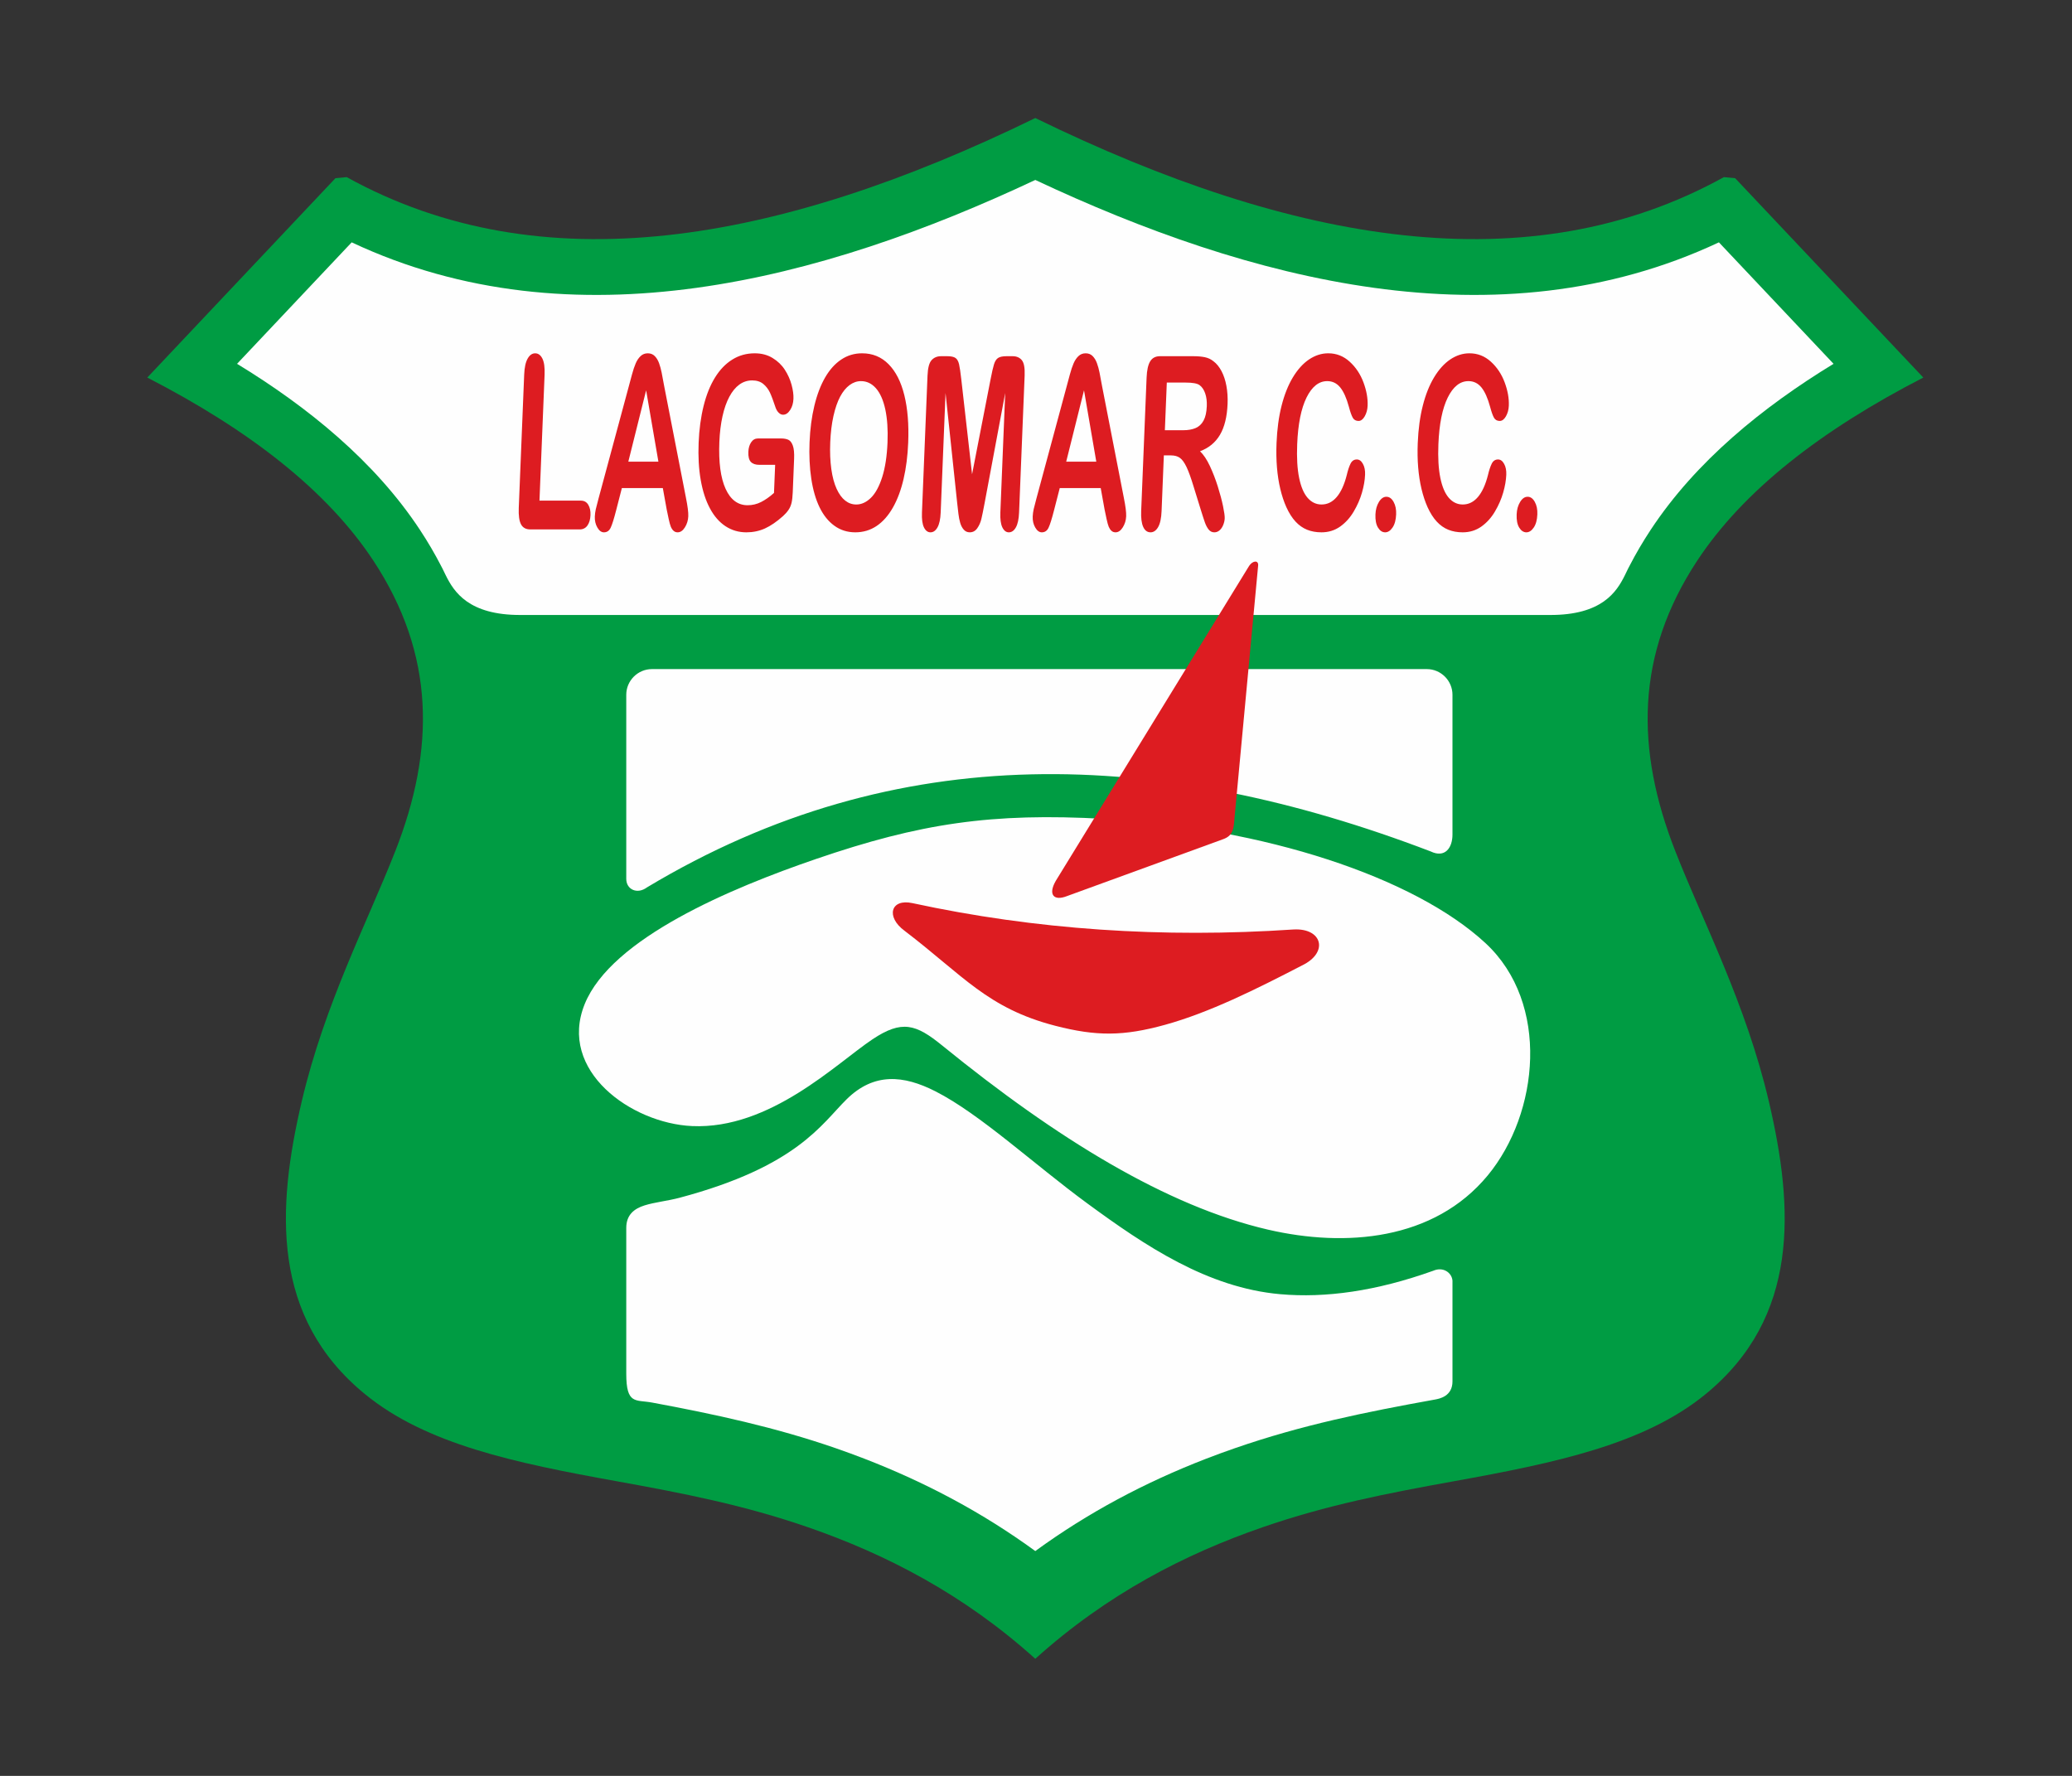
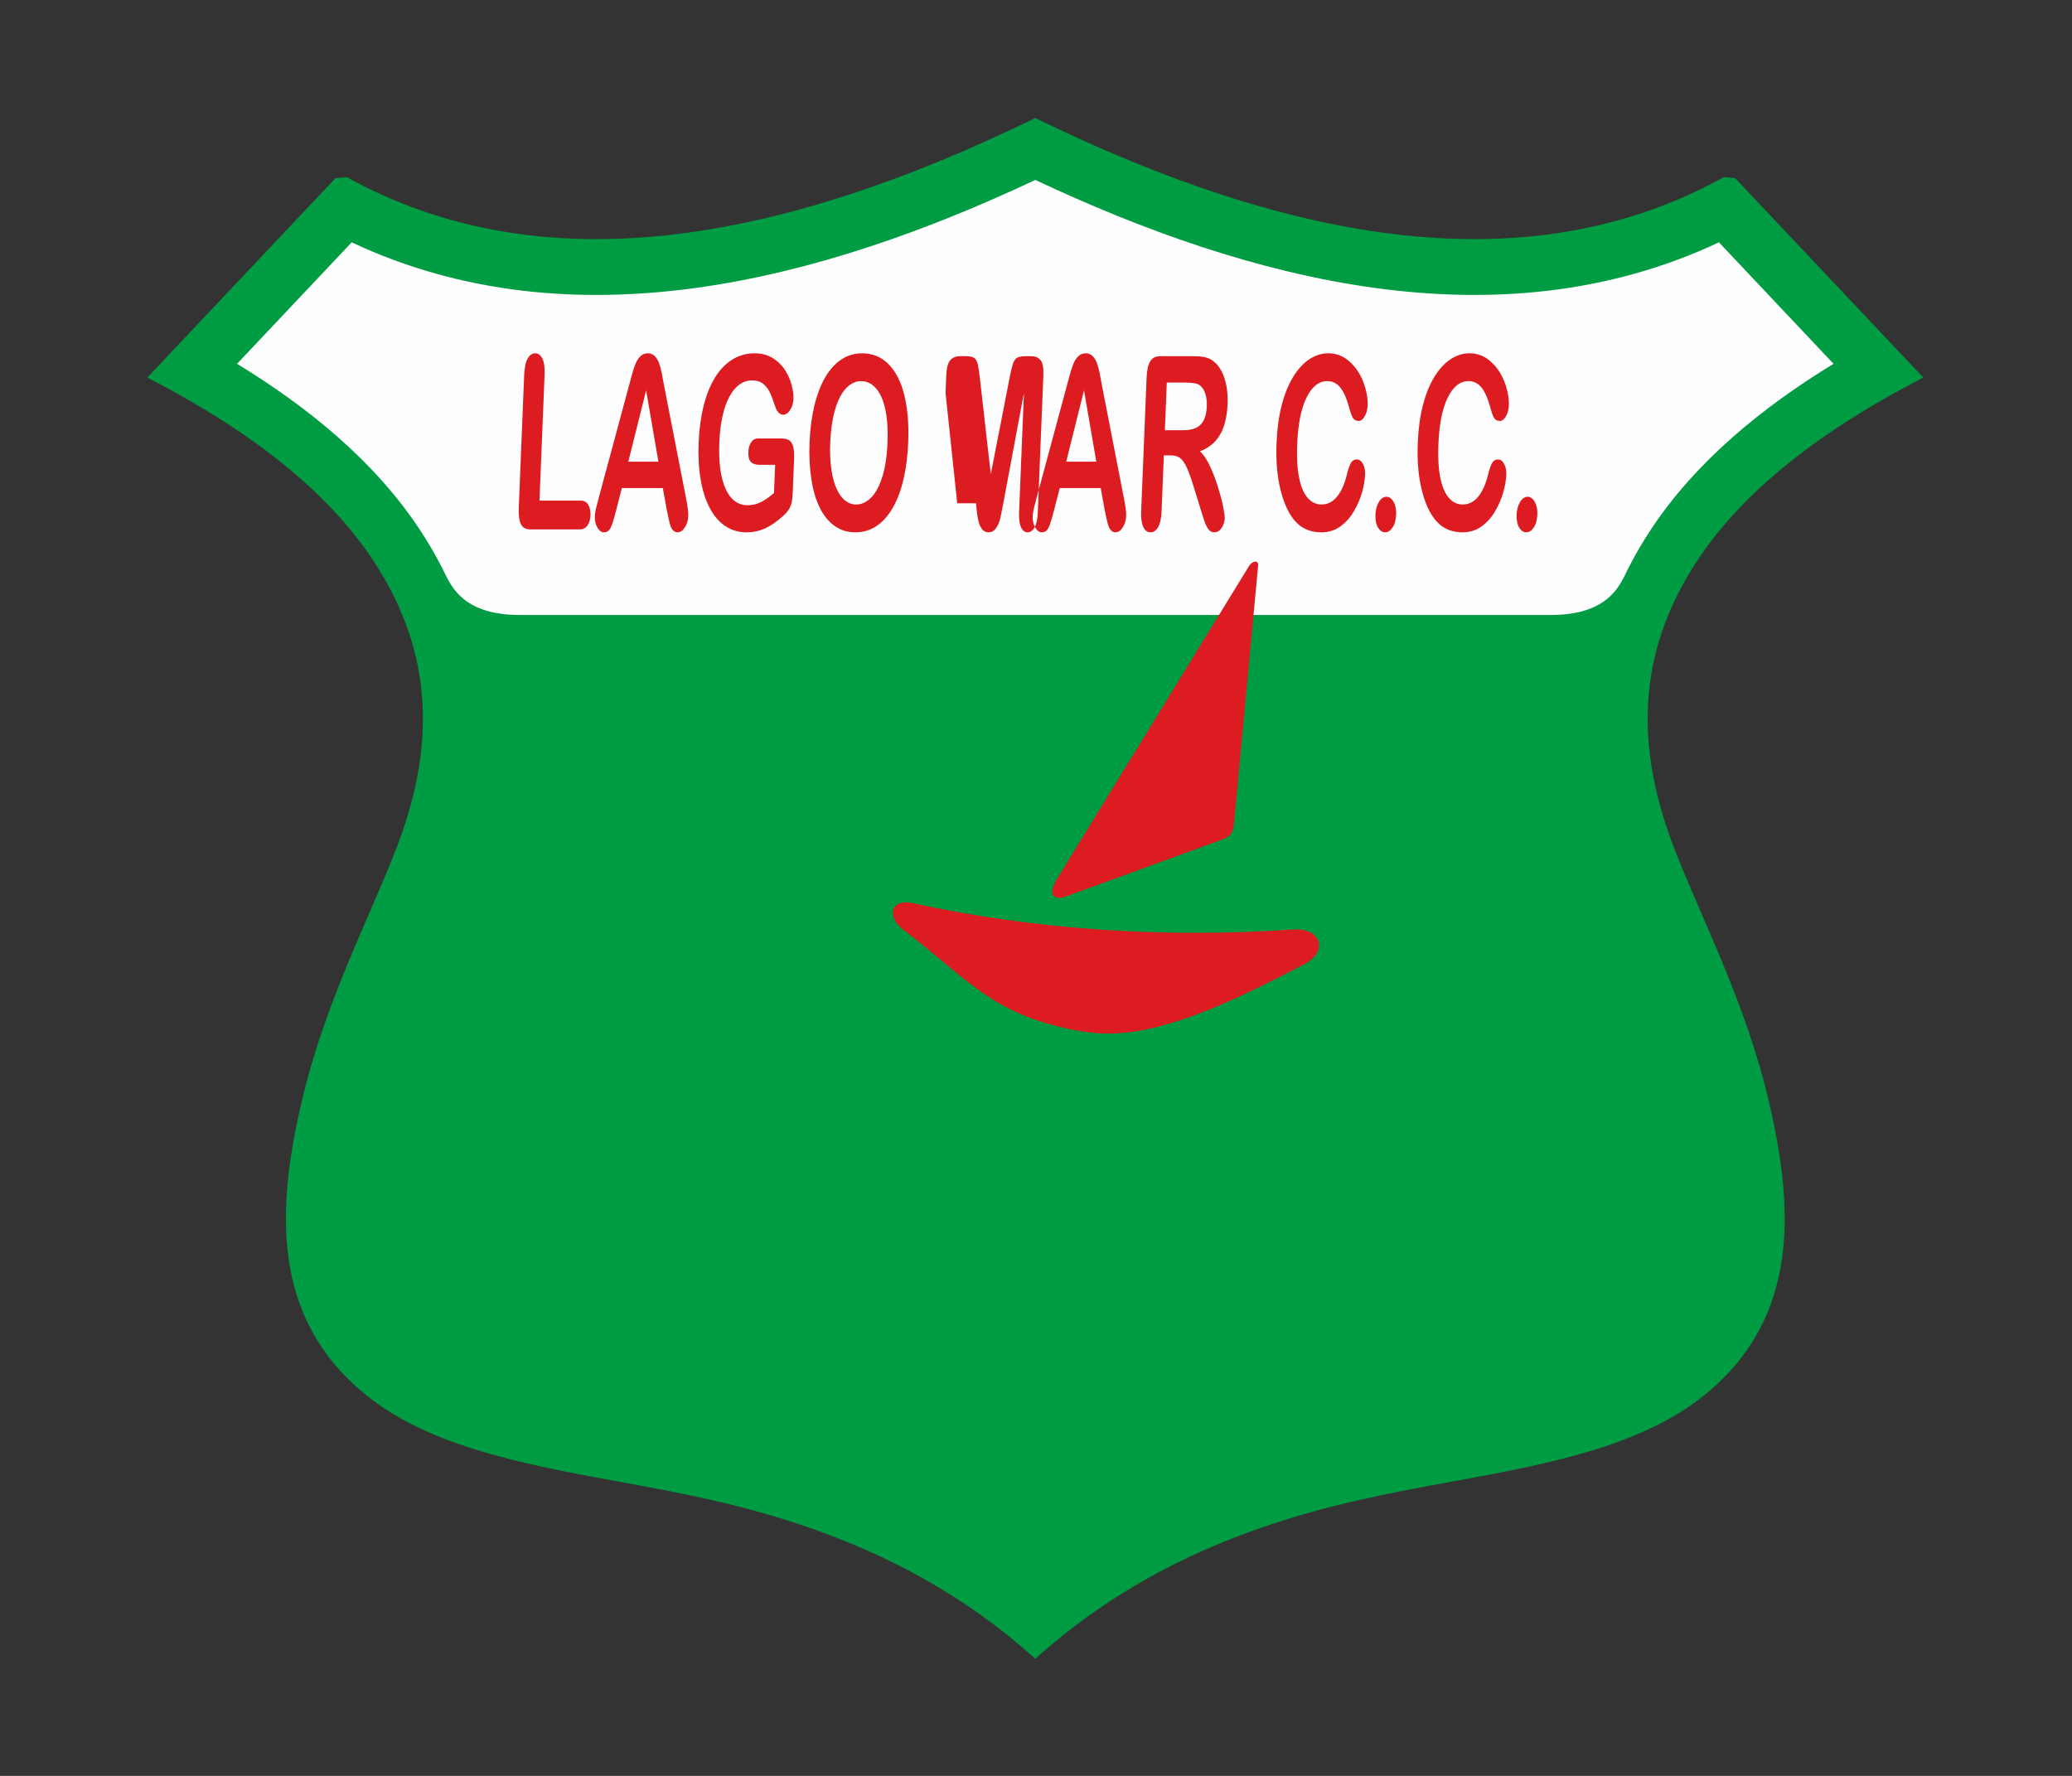
<svg xmlns="http://www.w3.org/2000/svg" xml:space="preserve" width="210mm" height="180mm" version="1.1" style="shape-rendering:geometricPrecision; text-rendering:geometricPrecision; image-rendering:optimizeQuality; fill-rule:evenodd; clip-rule:evenodd" viewBox="0 0 21000 18000">
  <rect x="0" y="0" width="21000" height="18000" fill="#333333" stroke="none" />
  <defs>
    <style type="text/css"> .fil1 {fill:#FEFEFE} .fil0 {fill:#009C43} .fil2 {fill:#DD1C21} </style>
  </defs>
  <g id="Capa_x0020_1">
    <g id="_2390217129184">
      <path class="fil0" d="M10492.87 16813.18c-731.13,-658.59 -1519.23,-1061.7 -2301.43,-1332.56 -653.35,-226.24 -1269.19,-345.83 -1942.76,-467.37 -1030.91,-186 -1928.06,-373.96 -2549.16,-882.26 -951.5,-778.64 -897.34,-1877.8 -641.16,-2968.2 232.11,-987.8 662.48,-1808.71 947.85,-2535.56 404.57,-1030.51 405.01,-1993.09 -222.6,-2945.2 -467.58,-709.26 -1253.27,-1320.92 -2290.74,-1855.22 635.65,-673.59 1271.28,-1347.19 1906.93,-2020.78l113.74 -10.72c1969.36,1087.89 4352.71,682.98 6979.33,-598.97 2626.62,1281.95 5009.97,1686.86 6979.33,598.97l113.74 10.72c635.65,673.59 1271.28,1347.19 1906.93,2020.78 -1037.47,534.3 -1823.16,1145.96 -2290.74,1855.22 -627.61,952.11 -627.17,1914.69 -222.6,2945.2 285.37,726.85 715.74,1547.76 947.85,2535.56 256.18,1090.4 310.34,2189.56 -641.16,2968.2 -621.1,508.3 -1518.25,696.26 -2549.16,882.26 -673.57,121.54 -1289.39,241.13 -1942.76,467.37 -782.2,270.88 -1570.3,673.97 -2301.43,1332.56z" />
      <path class="fil1" d="M10492.87 6233.35l5216.33 0c525.92,1.64 675.12,-233.41 758.45,-401.49 5.98,-12.48 12.05,-24.97 18.2,-37.44 10.68,-22.19 20.51,-42.55 30.38,-60.21 62.88,-121.93 133.93,-243.16 213.37,-363.67 457.91,-694.67 1134.54,-1244.38 1853.65,-1683 -387.26,-410.39 -774.54,-820.8 -1161.82,-1231.19 -2246.29,1055.1 -4765.13,384.96 -6928.56,-632.42 -2163.43,1017.38 -4682.27,1687.52 -6928.56,632.42 -387.28,410.39 -774.56,820.8 -1161.82,1231.19 719.11,438.62 1395.74,988.33 1853.65,1683 79.44,120.51 150.49,241.74 213.37,363.67 9.87,17.66 19.7,38.02 30.38,60.21 6.15,12.47 12.22,24.96 18.2,37.44 83.33,168.08 232.53,403.13 758.45,401.49l5216.33 0z" />
-       <path class="fil1" d="M12973.83 13117.51c-736.79,-65.62 -1368.25,-490.42 -1952.87,-919.32 -545.24,-400.05 -1086.09,-905.24 -1538.68,-1136.05 -326.23,-166.36 -625.03,-192.35 -901.68,80.01 -254.97,251.07 -500.66,680.78 -1695.17,998.65 -115.14,30.64 -249.32,44.41 -353.25,76.99 -105.74,33.19 -184.89,96.71 -184.89,227.45l0 1477.81c0,315.57 93.48,262.2 261.62,293.02 632.68,117.44 1246.51,249.77 1860.33,462.31 98.53,34.13 196.03,69.81 292.49,107.1 620.86,240.09 1198.23,547.06 1731.14,935.72 532.91,-388.66 1110.28,-695.63 1731.15,-935.72 96.45,-37.29 193.95,-72.97 292.48,-107.1 681.34,-235.93 1319.82,-365.28 2027.01,-492.87 43.39,-7.83 177.53,-31.94 177.53,-183.47l0 -1021.53c-6.64,-80.75 -94.35,-144.48 -195.07,-100.37 -575.92,205.96 -1090.26,278.48 -1552.14,237.37zm-4132.1 -2582.56c-363.53,242.73 -1036.7,914.7 -1827.98,878.68 -615.27,-27.97 -1360.72,-560.6 -1088.09,-1235.66 270.63,-669.98 1485.71,-1176.99 2343.2,-1470.97 1054.93,-361.68 1779.83,-471.18 2927.48,-406.85 1603.66,89.9 3133.5,585.66 3860.59,1260.45 654.31,607.26 542.22,1722.73 21.51,2353.23 -545.59,660.66 -1444.02,730.58 -2225.01,550.05 -1026.46,-237.31 -2139.75,-920.15 -3304.48,-1867.18 -265.46,-215.92 -407.41,-262.1 -707.22,-61.75zm-2494.44 -1626.73c0,107.55 110.84,160.04 210.19,86.03 2534.37,-1521.71 5200.67,-1411.61 7942.85,-364.21 145.27,69.88 220.71,-36.41 220.71,-171.38l0 -1416.49c0,-143.23 -117.16,-260.39 -260.39,-260.39l-7852.97 0c-143.23,0 -260.39,117.16 -260.39,260.39l0 1866.05z" />
-       <path class="fil2" d="M9168.09 9434.35c-192.36,-140.81 -141.97,-329 80.1,-280.36 1246.93,269.8 2535.11,356.09 3862.8,267.01 291.55,-15.66 357.96,234.27 84.53,364.92 -470.53,243.94 -938.99,477.08 -1386.02,600.86 -422.2,116.87 -697.64,118.01 -1114.82,10.15 -686.81,-177.53 -932.86,-509.53 -1526.59,-962.58zm1532.68 -506.59c-80.88,139.73 -20.56,206.7 110.35,155.99 529.09,-192.85 1058.23,-385.7 1587.32,-578.54 100.8,-36.66 105.54,-107.58 113.37,-212.83 79.89,-853.52 159.79,-1707.03 239.69,-2560.54 4.39,-57.2 -55.9,-49.71 -91.31,3.81 -653.14,1064.04 -1306.28,2128.08 -1959.42,3192.11zm-5181.22 -5131.28l-51.9 1277.9 419.37 0c33.28,0 58.39,13.88 75.09,41.67 16.94,28.21 24.3,63.36 22.58,105.45 -1.73,42.9 -11.96,78.04 -30.64,104.61 -18.65,26.56 -45.12,40.05 -78.87,40.05l-499.5 0c-44.94,0 -76.58,-17.17 -94.91,-51.49 -18.32,-34.33 -26.06,-89.91 -22.96,-166.34l54.92 -1351.85c2.9,-71.52 14.6,-125.48 34.84,-161.44 20.24,-35.96 45.69,-53.94 76.37,-53.94 30.9,0 55.39,17.57 73.2,53.13 17.81,35.54 25.36,89.9 22.41,162.25zm1238.12 1370.66l-39.81 -220.28 -415.09 0 -57.86 224.77c-22.58,87.86 -41.17,147.12 -55.96,177.78 -14.56,30.63 -37.3,46.18 -67.97,46.18 -25.9,0 -48.3,-16.36 -66.94,-49.05 -18.66,-32.7 -27.13,-69.88 -25.45,-111.16 0.98,-24.11 4.38,-49.03 9.91,-74.37 5.81,-25.75 14.84,-60.9 27.41,-106.67l307.31 -1139.37c8.94,-32.69 19.33,-71.91 31.63,-117.68 12.34,-46.19 25.06,-84.18 38.17,-114.42 13.13,-30.25 29.56,-54.77 49.6,-73.58 20.02,-18.79 44.18,-28.19 72.46,-28.19 29,0 52.64,9.4 71.13,28.19 18.49,18.81 32.96,42.92 43.65,72.35 10.7,29.41 19.4,61.29 26.09,95.22 6.7,33.92 15.32,79.27 25.4,135.66l220.75 1132.43c17.41,86.23 25.33,148.76 23.73,187.98 -1.64,40.47 -12.9,78.07 -34.01,111.99 -21.12,33.92 -45.81,50.67 -73.62,50.67 -16.17,0 -30,-4.9 -41.22,-15.13 -11.02,-9.81 -20.23,-23.3 -27.62,-40.45 -7.15,-17.17 -14.38,-43.73 -22,-78.88 -7.83,-35.56 -14.15,-67.03 -19.69,-93.99zm-389.6 -487.55l305.02 0 -124.44 -723.34 -180.58 723.34zm1680.23 -26.96l-13.66 336.32c-1.83,44.96 -5.88,80.52 -11.96,107.09 -6.32,26.96 -16.56,51.07 -31.22,72.33 -14.66,21.66 -33.11,42.5 -55.32,62.52 -63.9,57.22 -125.04,98.9 -183.17,125.46 -58.1,26.15 -120.95,39.24 -188.22,39.24 -78.45,0 -149.15,-20.85 -211.9,-62.13 -62.98,-41.67 -115.44,-101.76 -157.65,-181.03 -42.44,-78.88 -73.5,-174.51 -93.19,-286.9 -19.91,-112.78 -26.93,-238.24 -21.28,-377.18 5.54,-136.5 22.5,-261.15 50.63,-374.76 28.38,-113.19 66.99,-209.24 116.33,-288.51 49.09,-78.88 107.42,-139.37 175.21,-181.04 67.56,-42.09 143.04,-62.94 226.73,-62.94 68.71,0 128.93,15.94 180.43,47.41 51.73,31.47 93.14,71.11 124.01,118.91 31.11,47.83 53.78,98.5 68.48,152.03 14.47,53.54 20.86,100.95 19.17,142.62 -1.8,44.55 -13.1,82.56 -33.64,114.03 -20.55,31.86 -44.24,47.41 -71.33,47.41 -14.74,0 -28.77,-5.74 -42.07,-18 -13.3,-11.85 -24.04,-28.6 -32.45,-49.84 -22.89,-68.66 -42.17,-120.56 -58.34,-155.7 -16.41,-34.75 -38.97,-64.58 -67.74,-88.28 -28.96,-24.11 -66.77,-35.97 -113.12,-35.97 -47.79,0 -91.16,14.31 -129.86,42.5 -38.71,28.2 -72.48,69.48 -101.31,123.42 -28.79,53.54 -51.94,119.74 -69.37,197.79 -17.2,78.46 -27.86,165.12 -31.71,259.92 -8.38,205.98 12.79,364.13 63.2,475.29 50.41,110.74 124.93,166.32 223.13,166.32 47.78,0 93.14,-10.62 136.11,-32.28 42.72,-21.66 86.75,-52.32 131.4,-92.37l11.57 -284.84 -159.98 0c-38.51,0 -67.37,-9.81 -86.3,-29.82 -18.9,-20.04 -27.28,-53.96 -25.31,-102.18 1.56,-38.83 11.22,-71.52 28.65,-96.86 17.45,-25.73 40.32,-38.41 68.85,-38.41l234.63 0c28.77,0 53.09,4.51 72.71,13.07 19.6,9 34.98,28.62 45.86,58.87 11.13,30.24 15.45,76.01 13,136.49zm689.7 -1071.53c106.03,0 195.34,36.77 268.18,110.75 72.84,73.55 126.12,178.58 159.59,314.68 33.45,136.08 46.46,295.87 39.01,479.36 -5.51,135.67 -21.22,259.09 -47.13,369.85 -25.9,111.16 -61.67,207.19 -107.76,288.52 -46.09,81.31 -100.93,143.44 -164.96,186.75 -64.03,42.92 -136.01,64.58 -216.36,64.58 -79.87,0 -150.53,-22.07 -211.73,-66.62 -61.44,-44.14 -111.44,-106.66 -150.49,-187.16 -39.05,-80.52 -66.97,-177.36 -83.99,-290.97 -17.04,-113.22 -22.75,-235.81 -17.42,-367.4 5.49,-134.87 21.68,-258.27 48.85,-371.07 27.13,-112.39 63.6,-208.02 109.61,-287.29 45.75,-78.88 100.27,-139.37 163.3,-181.04 62.81,-42.09 133.31,-62.94 211.3,-62.94zm257.18 902.34c5.23,-128.32 -2.38,-239.9 -22.56,-334.28 -20.42,-94.01 -52,-165.12 -94.73,-213.74 -42.73,-48.24 -93.33,-72.35 -151.36,-72.35 -41.11,0 -79.93,13.49 -115.97,40.06 -36.28,26.97 -68.05,65.8 -95.33,116.87 -27.26,51.09 -49.9,116.48 -67.86,195.75 -17.73,79.69 -28.73,168.8 -32.75,267.69 -4.06,100.12 -0.34,190.02 10.89,270.94 11.45,80.51 29.43,147.53 53.9,200.65 24.47,53.13 53.52,92.79 86.93,118.93 33.62,26.57 70.9,39.64 112.25,39.64 53.03,0 102.46,-22.88 148.74,-68.24 46.07,-45.37 84.11,-115.66 114.37,-210.88 30.01,-94.8 47.84,-212.09 53.48,-351.04zm706.43 617.9l-118.4 -1118.11 -49.18 1211.29c-2.74,67.03 -13.58,117.29 -32.28,150.79 -18.72,33.53 -42.47,50.28 -70.99,50.28 -27.81,0 -49.96,-16.75 -66.2,-49.86 -16.27,-33.11 -23,-83.37 -20.25,-151.21l56.39 -1388.65c3.14,-76.84 16.87,-128.32 41.02,-155.3 24.37,-26.57 56.31,-40.06 95.54,-40.06l64.18 0c38.52,0 66.08,6.14 82.95,18 16.89,11.85 29.07,33.51 36.15,64.56 7.05,31.06 14.51,81.73 22.35,152.02l109.26 962.02 187.43 -962.02c13.54,-70.29 25.13,-120.96 34.71,-152.02 9.59,-31.05 23.3,-52.71 41.13,-64.56 17.83,-11.86 46.13,-18 84.65,-18l63.96 0c39.46,0 70.29,13.49 92.51,40.06 21.96,26.98 31.53,78.46 28.4,155.3l-56.41 1388.65c-2.72,67.03 -13.55,117.29 -32.28,150.79 -18.7,33.53 -42.69,50.28 -71.69,50.28 -27.34,0 -49.24,-16.75 -65.47,-50.28 -16.24,-33.5 -22.99,-83.76 -20.28,-150.79l49.21 -1211.29 -209.21 1118.11c-13.64,72.33 -24.37,125.87 -32.66,159.79 -7.99,33.51 -21.62,64.56 -40.82,92.35 -19.45,28.21 -44.98,42.11 -77.09,42.11 -24.24,0 -44.31,-9 -60.22,-26.98 -15.92,-17.98 -28.07,-40.86 -36.2,-68.65 -8.13,-28.21 -14.26,-58.84 -18.11,-92.76 -4.1,-33.93 -8.11,-69.49 -12.1,-105.86zm1494.13 65.8l-39.81 -220.28 -415.09 0 -57.86 224.77c-22.58,87.86 -41.16,147.12 -55.95,177.78 -14.57,30.63 -37.3,46.18 -67.98,46.18 -25.9,0 -48.3,-16.36 -66.93,-49.05 -18.66,-32.7 -27.13,-69.88 -25.45,-111.16 0.98,-24.11 4.37,-49.03 9.9,-74.37 5.81,-25.75 14.85,-60.9 27.41,-106.67l307.31 -1139.37c8.94,-32.69 19.34,-71.91 31.66,-117.68 12.32,-46.19 25.03,-84.18 38.16,-114.42 13.11,-30.25 29.56,-54.77 49.58,-73.58 20.02,-18.79 44.19,-28.19 72.47,-28.19 28.99,0 52.63,9.4 71.12,28.19 18.49,18.81 32.98,42.92 43.66,72.35 10.69,29.41 19.39,61.29 26.09,95.22 6.71,33.92 15.32,79.27 25.39,135.66l220.75 1132.43c17.41,86.23 25.34,148.76 23.73,187.98 -1.64,40.47 -12.9,78.07 -34.01,111.99 -21.11,33.92 -45.81,50.67 -73.62,50.67 -16.16,0 -29.99,-4.9 -41.22,-15.13 -11.02,-9.81 -20.22,-23.3 -27.62,-40.45 -7.15,-17.17 -14.37,-43.73 -21.98,-78.88 -7.83,-35.56 -14.17,-67.03 -19.71,-93.99zm-389.6 -487.55l305.02 0 -124.44 -723.34 -180.58 723.34zm1062.19 -63.75l-72.5 0 -22.89 563.15c-3.02,74.37 -14.73,128.72 -35.18,163.87 -20.44,35.15 -46.11,52.73 -76.54,52.73 -33.06,0 -58,-18.39 -74.56,-55.18 -16.57,-36.77 -23.43,-90.31 -20.55,-161.42l54.87 -1350.65c3.11,-76.43 15.33,-132 36.71,-166.32 21.37,-34.34 54.39,-51.51 98.84,-51.51l336.41 0c46.36,0 85.92,3.29 118.69,10.23 32.77,6.94 61.94,20.43 87.48,41.28 31.15,23.3 58.09,56.39 81.07,99.31 22.73,43.32 39.47,93.57 49.77,150.38 10.5,57.22 14.47,117.7 11.86,181.87 -5.32,130.76 -30.96,235.39 -77.18,313.85 -46.2,78.05 -113.59,133.63 -202.16,166.32 35.24,33.51 68.42,82.96 99.29,148.35 30.62,65.38 57.73,135.26 80.89,208.82 23.15,73.98 40.92,140.18 53.22,199.85 12.1,59.26 17.81,100.12 16.89,122.59 -0.93,22.88 -6.13,45.77 -15.62,68.67 -9.49,22.89 -21.87,40.87 -37.38,53.94 -15.26,13.07 -32.88,19.62 -52.39,19.62 -23.05,0 -42.16,-9.41 -57.33,-28.2 -14.92,-18.79 -27.51,-42.51 -37.77,-71.11 -10.24,-28.6 -23.96,-71.11 -41.2,-126.68l-73.35 -237.04c-26.19,-86.63 -50.13,-152.83 -71.58,-198.2 -21.7,-45.77 -44.2,-76.82 -67.77,-93.58 -23.33,-16.77 -53.42,-24.94 -90.04,-24.94zm148.38 -738.05l-190.91 0 -19.62 483.04 185.21 0c49.67,0 91.82,-7.36 126.4,-22.05 34.36,-14.72 61.31,-40.05 80.58,-75.62 19.28,-35.54 30.31,-84.59 32.82,-146.7 2,-49.05 -3.39,-91.95 -16.39,-129.14 -12.74,-37.2 -31.58,-64.99 -56.5,-83.36 -23.3,-17.59 -70.53,-26.17 -141.59,-26.17zm1818.56 933.81c-2.27,55.99 -12.59,116.47 -31.38,181.45 -18.56,64.97 -46.35,128.72 -83.37,191.26 -36.78,62.92 -82.84,113.61 -137.68,152.83 -55.07,38.83 -118.14,58.45 -189.22,58.45 -53.75,0 -102.37,-8.58 -145.87,-26.17 -43.28,-17.56 -82.34,-44.94 -116.73,-82.14 -34.39,-36.77 -65.69,-85.82 -93.42,-146.3 -24.64,-55.17 -45.2,-116.46 -61.45,-184.72 -16.24,-68.24 -27.52,-141.4 -33.9,-218.64 -6.36,-77.63 -7.77,-159.77 -4.25,-246.82 5.74,-141 22.78,-267.69 51.3,-379.24 28.34,-111.99 66.69,-207.6 114.37,-286.9 47.92,-79.27 102.44,-139.76 164.04,-181.45 61.57,-41.26 126.38,-62.11 194.14,-62.11 82.73,0 155.04,28.19 217.4,84.99 62.14,56.41 108.72,126.71 139.81,210.08 30.85,83.36 45.02,161.83 42,236.2 -1.66,40.86 -11.66,76.42 -29.58,107.89 -17.91,31.06 -38.76,46.58 -62.53,46.58 -26.39,0 -45.9,-11.03 -58.12,-32.28 -12.43,-21.66 -25.66,-58.84 -39.68,-111.57 -23.56,-87.05 -52.54,-152.02 -87.16,-195.34 -34.86,-42.92 -78.69,-64.58 -132.17,-64.58 -85.11,0 -154.89,55.58 -209.79,166.34 -54.92,111.16 -86.52,268.9 -94.82,473.24 -5.55,136.49 1.02,250.1 19.68,340.83 18.43,90.73 47.29,158.15 86.36,203.11 39.09,44.54 85.96,67.01 140.88,67.01 59.42,0 110.63,-25.34 153.81,-76.01 43.18,-50.67 77.1,-125.04 102.05,-223.54 10.65,-46.19 23.12,-83.79 37.39,-113.2 14.01,-29.01 35.54,-43.73 64.31,-43.73 24.72,0 45.28,14.72 61.66,44.54 16.41,29.43 23.69,66.2 21.92,109.94zm203.56 583.99c-28.77,0 -52.86,-15.94 -72.48,-47.82 -19.62,-31.87 -28.24,-76.83 -25.92,-134.05 1.98,-49.03 13.65,-90.72 35.05,-125.87 21.39,-35.13 46.84,-52.71 76.08,-52.71 29.25,0 53.51,17.17 72.77,51.9 19.28,34.73 27.79,76.82 25.77,126.68 -2.3,56.41 -14.32,100.95 -36.32,133.23 -21.99,32.28 -46.91,48.64 -74.95,48.64zm1227.62 -583.99c-2.28,55.99 -12.58,116.47 -31.39,181.45 -18.56,64.97 -46.35,128.72 -83.37,191.26 -36.77,62.92 -82.82,113.61 -137.66,152.83 -55.07,38.83 -118.16,58.45 -189.25,58.45 -53.73,0 -102.34,-8.58 -145.85,-26.17 -43.28,-17.56 -82.33,-44.94 -116.72,-82.14 -34.41,-36.77 -65.71,-85.82 -93.44,-146.3 -24.62,-55.17 -45.19,-116.46 -61.43,-184.72 -16.26,-68.24 -27.55,-141.4 -33.92,-218.64 -6.36,-77.63 -7.78,-159.77 -4.23,-246.82 5.72,-141 22.75,-267.69 51.3,-379.24 28.32,-111.99 66.67,-207.6 114.34,-286.9 47.92,-79.27 102.45,-139.76 164.04,-181.45 61.6,-41.26 126.39,-62.11 194.15,-62.11 82.73,0 155.04,28.19 217.39,84.99 62.15,56.41 108.75,126.71 139.84,210.08 30.83,83.36 45.01,161.83 41.99,236.2 -1.66,40.86 -11.67,76.42 -29.58,107.89 -17.92,31.06 -38.75,46.58 -62.52,46.58 -26.39,0 -45.92,-11.03 -58.13,-32.28 -12.43,-21.66 -25.65,-58.84 -39.69,-111.57 -23.56,-87.05 -52.54,-152.02 -87.14,-195.34 -34.88,-42.92 -78.71,-64.58 -132.18,-64.58 -85.12,0 -154.88,55.58 -209.78,166.34 -54.92,111.16 -86.54,268.9 -94.84,473.24 -5.53,136.49 1.02,250.1 19.67,340.83 18.44,90.73 47.32,158.15 86.39,203.11 39.07,44.54 85.95,67.01 140.85,67.01 59.45,0 110.63,-25.34 153.84,-76.01 43.16,-50.67 77.1,-125.04 102.02,-223.54 10.68,-46.19 23.15,-83.79 37.41,-113.2 14.02,-29.01 35.53,-43.73 64.3,-43.73 24.73,0 45.3,14.72 61.67,44.54 16.4,29.43 23.7,66.2 21.92,109.94zm203.55 583.99c-28.77,0 -52.85,-15.94 -72.47,-47.82 -19.62,-31.87 -28.26,-76.83 -25.94,-134.05 2,-49.03 13.66,-90.72 35.08,-125.87 21.39,-35.13 46.82,-52.71 76.06,-52.71 29.24,0 53.53,17.17 72.79,51.9 19.28,34.73 27.79,76.82 25.75,126.68 -2.28,56.41 -14.32,100.95 -36.32,133.23 -21.98,32.28 -46.9,48.64 -74.95,48.64z" />
+       <path class="fil2" d="M9168.09 9434.35c-192.36,-140.81 -141.97,-329 80.1,-280.36 1246.93,269.8 2535.11,356.09 3862.8,267.01 291.55,-15.66 357.96,234.27 84.53,364.92 -470.53,243.94 -938.99,477.08 -1386.02,600.86 -422.2,116.87 -697.64,118.01 -1114.82,10.15 -686.81,-177.53 -932.86,-509.53 -1526.59,-962.58zm1532.68 -506.59c-80.88,139.73 -20.56,206.7 110.35,155.99 529.09,-192.85 1058.23,-385.7 1587.32,-578.54 100.8,-36.66 105.54,-107.58 113.37,-212.83 79.89,-853.52 159.79,-1707.03 239.69,-2560.54 4.39,-57.2 -55.9,-49.71 -91.31,3.81 -653.14,1064.04 -1306.28,2128.08 -1959.42,3192.11zm-5181.22 -5131.28l-51.9 1277.9 419.37 0c33.28,0 58.39,13.88 75.09,41.67 16.94,28.21 24.3,63.36 22.58,105.45 -1.73,42.9 -11.96,78.04 -30.64,104.61 -18.65,26.56 -45.12,40.05 -78.87,40.05l-499.5 0c-44.94,0 -76.58,-17.17 -94.91,-51.49 -18.32,-34.33 -26.06,-89.91 -22.96,-166.34l54.92 -1351.85c2.9,-71.52 14.6,-125.48 34.84,-161.44 20.24,-35.96 45.69,-53.94 76.37,-53.94 30.9,0 55.39,17.57 73.2,53.13 17.81,35.54 25.36,89.9 22.41,162.25zm1238.12 1370.66l-39.81 -220.28 -415.09 0 -57.86 224.77c-22.58,87.86 -41.17,147.12 -55.96,177.78 -14.56,30.63 -37.3,46.18 -67.97,46.18 -25.9,0 -48.3,-16.36 -66.94,-49.05 -18.66,-32.7 -27.13,-69.88 -25.45,-111.16 0.98,-24.11 4.38,-49.03 9.91,-74.37 5.81,-25.75 14.84,-60.9 27.41,-106.67l307.31 -1139.37c8.94,-32.69 19.33,-71.91 31.63,-117.68 12.34,-46.19 25.06,-84.18 38.17,-114.42 13.13,-30.25 29.56,-54.77 49.6,-73.58 20.02,-18.79 44.18,-28.19 72.46,-28.19 29,0 52.64,9.4 71.13,28.19 18.49,18.81 32.96,42.92 43.65,72.35 10.7,29.41 19.4,61.29 26.09,95.22 6.7,33.92 15.32,79.27 25.4,135.66l220.75 1132.43c17.41,86.23 25.33,148.76 23.73,187.98 -1.64,40.47 -12.9,78.07 -34.01,111.99 -21.12,33.92 -45.81,50.67 -73.62,50.67 -16.17,0 -30,-4.9 -41.22,-15.13 -11.02,-9.81 -20.23,-23.3 -27.62,-40.45 -7.15,-17.17 -14.38,-43.73 -22,-78.88 -7.83,-35.56 -14.15,-67.03 -19.69,-93.99zm-389.6 -487.55l305.02 0 -124.44 -723.34 -180.58 723.34zm1680.23 -26.96l-13.66 336.32c-1.83,44.96 -5.88,80.52 -11.96,107.09 -6.32,26.96 -16.56,51.07 -31.22,72.33 -14.66,21.66 -33.11,42.5 -55.32,62.52 -63.9,57.22 -125.04,98.9 -183.17,125.46 -58.1,26.15 -120.95,39.24 -188.22,39.24 -78.45,0 -149.15,-20.85 -211.9,-62.13 -62.98,-41.67 -115.44,-101.76 -157.65,-181.03 -42.44,-78.88 -73.5,-174.51 -93.19,-286.9 -19.91,-112.78 -26.93,-238.24 -21.28,-377.18 5.54,-136.5 22.5,-261.15 50.63,-374.76 28.38,-113.19 66.99,-209.24 116.33,-288.51 49.09,-78.88 107.42,-139.37 175.21,-181.04 67.56,-42.09 143.04,-62.94 226.73,-62.94 68.71,0 128.93,15.94 180.43,47.41 51.73,31.47 93.14,71.11 124.01,118.91 31.11,47.83 53.78,98.5 68.48,152.03 14.47,53.54 20.86,100.95 19.17,142.62 -1.8,44.55 -13.1,82.56 -33.64,114.03 -20.55,31.86 -44.24,47.41 -71.33,47.41 -14.74,0 -28.77,-5.74 -42.07,-18 -13.3,-11.85 -24.04,-28.6 -32.45,-49.84 -22.89,-68.66 -42.17,-120.56 -58.34,-155.7 -16.41,-34.75 -38.97,-64.58 -67.74,-88.28 -28.96,-24.11 -66.77,-35.97 -113.12,-35.97 -47.79,0 -91.16,14.31 -129.86,42.5 -38.71,28.2 -72.48,69.48 -101.31,123.42 -28.79,53.54 -51.94,119.74 -69.37,197.79 -17.2,78.46 -27.86,165.12 -31.71,259.92 -8.38,205.98 12.79,364.13 63.2,475.29 50.41,110.74 124.93,166.32 223.13,166.32 47.78,0 93.14,-10.62 136.11,-32.28 42.72,-21.66 86.75,-52.32 131.4,-92.37l11.57 -284.84 -159.98 0c-38.51,0 -67.37,-9.81 -86.3,-29.82 -18.9,-20.04 -27.28,-53.96 -25.31,-102.18 1.56,-38.83 11.22,-71.52 28.65,-96.86 17.45,-25.73 40.32,-38.41 68.85,-38.41l234.63 0c28.77,0 53.09,4.51 72.71,13.07 19.6,9 34.98,28.62 45.86,58.87 11.13,30.24 15.45,76.01 13,136.49zm689.7 -1071.53c106.03,0 195.34,36.77 268.18,110.75 72.84,73.55 126.12,178.58 159.59,314.68 33.45,136.08 46.46,295.87 39.01,479.36 -5.51,135.67 -21.22,259.09 -47.13,369.85 -25.9,111.16 -61.67,207.19 -107.76,288.52 -46.09,81.31 -100.93,143.44 -164.96,186.75 -64.03,42.92 -136.01,64.58 -216.36,64.58 -79.87,0 -150.53,-22.07 -211.73,-66.62 -61.44,-44.14 -111.44,-106.66 -150.49,-187.16 -39.05,-80.52 -66.97,-177.36 -83.99,-290.97 -17.04,-113.22 -22.75,-235.81 -17.42,-367.4 5.49,-134.87 21.68,-258.27 48.85,-371.07 27.13,-112.39 63.6,-208.02 109.61,-287.29 45.75,-78.88 100.27,-139.37 163.3,-181.04 62.81,-42.09 133.31,-62.94 211.3,-62.94zm257.18 902.34c5.23,-128.32 -2.38,-239.9 -22.56,-334.28 -20.42,-94.01 -52,-165.12 -94.73,-213.74 -42.73,-48.24 -93.33,-72.35 -151.36,-72.35 -41.11,0 -79.93,13.49 -115.97,40.06 -36.28,26.97 -68.05,65.8 -95.33,116.87 -27.26,51.09 -49.9,116.48 -67.86,195.75 -17.73,79.69 -28.73,168.8 -32.75,267.69 -4.06,100.12 -0.34,190.02 10.89,270.94 11.45,80.51 29.43,147.53 53.9,200.65 24.47,53.13 53.52,92.79 86.93,118.93 33.62,26.57 70.9,39.64 112.25,39.64 53.03,0 102.46,-22.88 148.74,-68.24 46.07,-45.37 84.11,-115.66 114.37,-210.88 30.01,-94.8 47.84,-212.09 53.48,-351.04zm706.43 617.9l-118.4 -1118.11 -49.18 1211.29l56.39 -1388.65c3.14,-76.84 16.87,-128.32 41.02,-155.3 24.37,-26.57 56.31,-40.06 95.54,-40.06l64.18 0c38.52,0 66.08,6.14 82.95,18 16.89,11.85 29.07,33.51 36.15,64.56 7.05,31.06 14.51,81.73 22.35,152.02l109.26 962.02 187.43 -962.02c13.54,-70.29 25.13,-120.96 34.71,-152.02 9.59,-31.05 23.3,-52.71 41.13,-64.56 17.83,-11.86 46.13,-18 84.65,-18l63.96 0c39.46,0 70.29,13.49 92.51,40.06 21.96,26.98 31.53,78.46 28.4,155.3l-56.41 1388.65c-2.72,67.03 -13.55,117.29 -32.28,150.79 -18.7,33.53 -42.69,50.28 -71.69,50.28 -27.34,0 -49.24,-16.75 -65.47,-50.28 -16.24,-33.5 -22.99,-83.76 -20.28,-150.79l49.21 -1211.29 -209.21 1118.11c-13.64,72.33 -24.37,125.87 -32.66,159.79 -7.99,33.51 -21.62,64.56 -40.82,92.35 -19.45,28.21 -44.98,42.11 -77.09,42.11 -24.24,0 -44.31,-9 -60.22,-26.98 -15.92,-17.98 -28.07,-40.86 -36.2,-68.65 -8.13,-28.21 -14.26,-58.84 -18.11,-92.76 -4.1,-33.93 -8.11,-69.49 -12.1,-105.86zm1494.13 65.8l-39.81 -220.28 -415.09 0 -57.86 224.77c-22.58,87.86 -41.16,147.12 -55.95,177.78 -14.57,30.63 -37.3,46.18 -67.98,46.18 -25.9,0 -48.3,-16.36 -66.93,-49.05 -18.66,-32.7 -27.13,-69.88 -25.45,-111.16 0.98,-24.11 4.37,-49.03 9.9,-74.37 5.81,-25.75 14.85,-60.9 27.41,-106.67l307.31 -1139.37c8.94,-32.69 19.34,-71.91 31.66,-117.68 12.32,-46.19 25.03,-84.18 38.16,-114.42 13.11,-30.25 29.56,-54.77 49.58,-73.58 20.02,-18.79 44.19,-28.19 72.47,-28.19 28.99,0 52.63,9.4 71.12,28.19 18.49,18.81 32.98,42.92 43.66,72.35 10.69,29.41 19.39,61.29 26.09,95.22 6.71,33.92 15.32,79.27 25.39,135.66l220.75 1132.43c17.41,86.23 25.34,148.76 23.73,187.98 -1.64,40.47 -12.9,78.07 -34.01,111.99 -21.11,33.92 -45.81,50.67 -73.62,50.67 -16.16,0 -29.99,-4.9 -41.22,-15.13 -11.02,-9.81 -20.22,-23.3 -27.62,-40.45 -7.15,-17.17 -14.37,-43.73 -21.98,-78.88 -7.83,-35.56 -14.17,-67.03 -19.71,-93.99zm-389.6 -487.55l305.02 0 -124.44 -723.34 -180.58 723.34zm1062.19 -63.75l-72.5 0 -22.89 563.15c-3.02,74.37 -14.73,128.72 -35.18,163.87 -20.44,35.15 -46.11,52.73 -76.54,52.73 -33.06,0 -58,-18.39 -74.56,-55.18 -16.57,-36.77 -23.43,-90.31 -20.55,-161.42l54.87 -1350.65c3.11,-76.43 15.33,-132 36.71,-166.32 21.37,-34.34 54.39,-51.51 98.84,-51.51l336.41 0c46.36,0 85.92,3.29 118.69,10.23 32.77,6.94 61.94,20.43 87.48,41.28 31.15,23.3 58.09,56.39 81.07,99.31 22.73,43.32 39.47,93.57 49.77,150.38 10.5,57.22 14.47,117.7 11.86,181.87 -5.32,130.76 -30.96,235.39 -77.18,313.85 -46.2,78.05 -113.59,133.63 -202.16,166.32 35.24,33.51 68.42,82.96 99.29,148.35 30.62,65.38 57.73,135.26 80.89,208.82 23.15,73.98 40.92,140.18 53.22,199.85 12.1,59.26 17.81,100.12 16.89,122.59 -0.93,22.88 -6.13,45.77 -15.62,68.67 -9.49,22.89 -21.87,40.87 -37.38,53.94 -15.26,13.07 -32.88,19.62 -52.39,19.62 -23.05,0 -42.16,-9.41 -57.33,-28.2 -14.92,-18.79 -27.51,-42.51 -37.77,-71.11 -10.24,-28.6 -23.96,-71.11 -41.2,-126.68l-73.35 -237.04c-26.19,-86.63 -50.13,-152.83 -71.58,-198.2 -21.7,-45.77 -44.2,-76.82 -67.77,-93.58 -23.33,-16.77 -53.42,-24.94 -90.04,-24.94zm148.38 -738.05l-190.91 0 -19.62 483.04 185.21 0c49.67,0 91.82,-7.36 126.4,-22.05 34.36,-14.72 61.31,-40.05 80.58,-75.62 19.28,-35.54 30.31,-84.59 32.82,-146.7 2,-49.05 -3.39,-91.95 -16.39,-129.14 -12.74,-37.2 -31.58,-64.99 -56.5,-83.36 -23.3,-17.59 -70.53,-26.17 -141.59,-26.17zm1818.56 933.81c-2.27,55.99 -12.59,116.47 -31.38,181.45 -18.56,64.97 -46.35,128.72 -83.37,191.26 -36.78,62.92 -82.84,113.61 -137.68,152.83 -55.07,38.83 -118.14,58.45 -189.22,58.45 -53.75,0 -102.37,-8.58 -145.87,-26.17 -43.28,-17.56 -82.34,-44.94 -116.73,-82.14 -34.39,-36.77 -65.69,-85.82 -93.42,-146.3 -24.64,-55.17 -45.2,-116.46 -61.45,-184.72 -16.24,-68.24 -27.52,-141.4 -33.9,-218.64 -6.36,-77.63 -7.77,-159.77 -4.25,-246.82 5.74,-141 22.78,-267.69 51.3,-379.24 28.34,-111.99 66.69,-207.6 114.37,-286.9 47.92,-79.27 102.44,-139.76 164.04,-181.45 61.57,-41.26 126.38,-62.11 194.14,-62.11 82.73,0 155.04,28.19 217.4,84.99 62.14,56.41 108.72,126.71 139.81,210.08 30.85,83.36 45.02,161.83 42,236.2 -1.66,40.86 -11.66,76.42 -29.58,107.89 -17.91,31.06 -38.76,46.58 -62.53,46.58 -26.39,0 -45.9,-11.03 -58.12,-32.28 -12.43,-21.66 -25.66,-58.84 -39.68,-111.57 -23.56,-87.05 -52.54,-152.02 -87.16,-195.34 -34.86,-42.92 -78.69,-64.58 -132.17,-64.58 -85.11,0 -154.89,55.58 -209.79,166.34 -54.92,111.16 -86.52,268.9 -94.82,473.24 -5.55,136.49 1.02,250.1 19.68,340.83 18.43,90.73 47.29,158.15 86.36,203.11 39.09,44.54 85.96,67.01 140.88,67.01 59.42,0 110.63,-25.34 153.81,-76.01 43.18,-50.67 77.1,-125.04 102.05,-223.54 10.65,-46.19 23.12,-83.79 37.39,-113.2 14.01,-29.01 35.54,-43.73 64.31,-43.73 24.72,0 45.28,14.72 61.66,44.54 16.41,29.43 23.69,66.2 21.92,109.94zm203.56 583.99c-28.77,0 -52.86,-15.94 -72.48,-47.82 -19.62,-31.87 -28.24,-76.83 -25.92,-134.05 1.98,-49.03 13.65,-90.72 35.05,-125.87 21.39,-35.13 46.84,-52.71 76.08,-52.71 29.25,0 53.51,17.17 72.77,51.9 19.28,34.73 27.79,76.82 25.77,126.68 -2.3,56.41 -14.32,100.95 -36.32,133.23 -21.99,32.28 -46.91,48.64 -74.95,48.64zm1227.62 -583.99c-2.28,55.99 -12.58,116.47 -31.39,181.45 -18.56,64.97 -46.35,128.72 -83.37,191.26 -36.77,62.92 -82.82,113.61 -137.66,152.83 -55.07,38.83 -118.16,58.45 -189.25,58.45 -53.73,0 -102.34,-8.58 -145.85,-26.17 -43.28,-17.56 -82.33,-44.94 -116.72,-82.14 -34.41,-36.77 -65.71,-85.82 -93.44,-146.3 -24.62,-55.17 -45.19,-116.46 -61.43,-184.72 -16.26,-68.24 -27.55,-141.4 -33.92,-218.64 -6.36,-77.63 -7.78,-159.77 -4.23,-246.82 5.72,-141 22.75,-267.69 51.3,-379.24 28.32,-111.99 66.67,-207.6 114.34,-286.9 47.92,-79.27 102.45,-139.76 164.04,-181.45 61.6,-41.26 126.39,-62.11 194.15,-62.11 82.73,0 155.04,28.19 217.39,84.99 62.15,56.41 108.75,126.71 139.84,210.08 30.83,83.36 45.01,161.83 41.99,236.2 -1.66,40.86 -11.67,76.42 -29.58,107.89 -17.92,31.06 -38.75,46.58 -62.52,46.58 -26.39,0 -45.92,-11.03 -58.13,-32.28 -12.43,-21.66 -25.65,-58.84 -39.69,-111.57 -23.56,-87.05 -52.54,-152.02 -87.14,-195.34 -34.88,-42.92 -78.71,-64.58 -132.18,-64.58 -85.12,0 -154.88,55.58 -209.78,166.34 -54.92,111.16 -86.54,268.9 -94.84,473.24 -5.53,136.49 1.02,250.1 19.67,340.83 18.44,90.73 47.32,158.15 86.39,203.11 39.07,44.54 85.95,67.01 140.85,67.01 59.45,0 110.63,-25.34 153.84,-76.01 43.16,-50.67 77.1,-125.04 102.02,-223.54 10.68,-46.19 23.15,-83.79 37.41,-113.2 14.02,-29.01 35.53,-43.73 64.3,-43.73 24.73,0 45.3,14.72 61.67,44.54 16.4,29.43 23.7,66.2 21.92,109.94zm203.55 583.99c-28.77,0 -52.85,-15.94 -72.47,-47.82 -19.62,-31.87 -28.26,-76.83 -25.94,-134.05 2,-49.03 13.66,-90.72 35.08,-125.87 21.39,-35.13 46.82,-52.71 76.06,-52.71 29.24,0 53.53,17.17 72.79,51.9 19.28,34.73 27.79,76.82 25.75,126.68 -2.28,56.41 -14.32,100.95 -36.32,133.23 -21.98,32.28 -46.9,48.64 -74.95,48.64z" />
    </g>
  </g>
</svg>